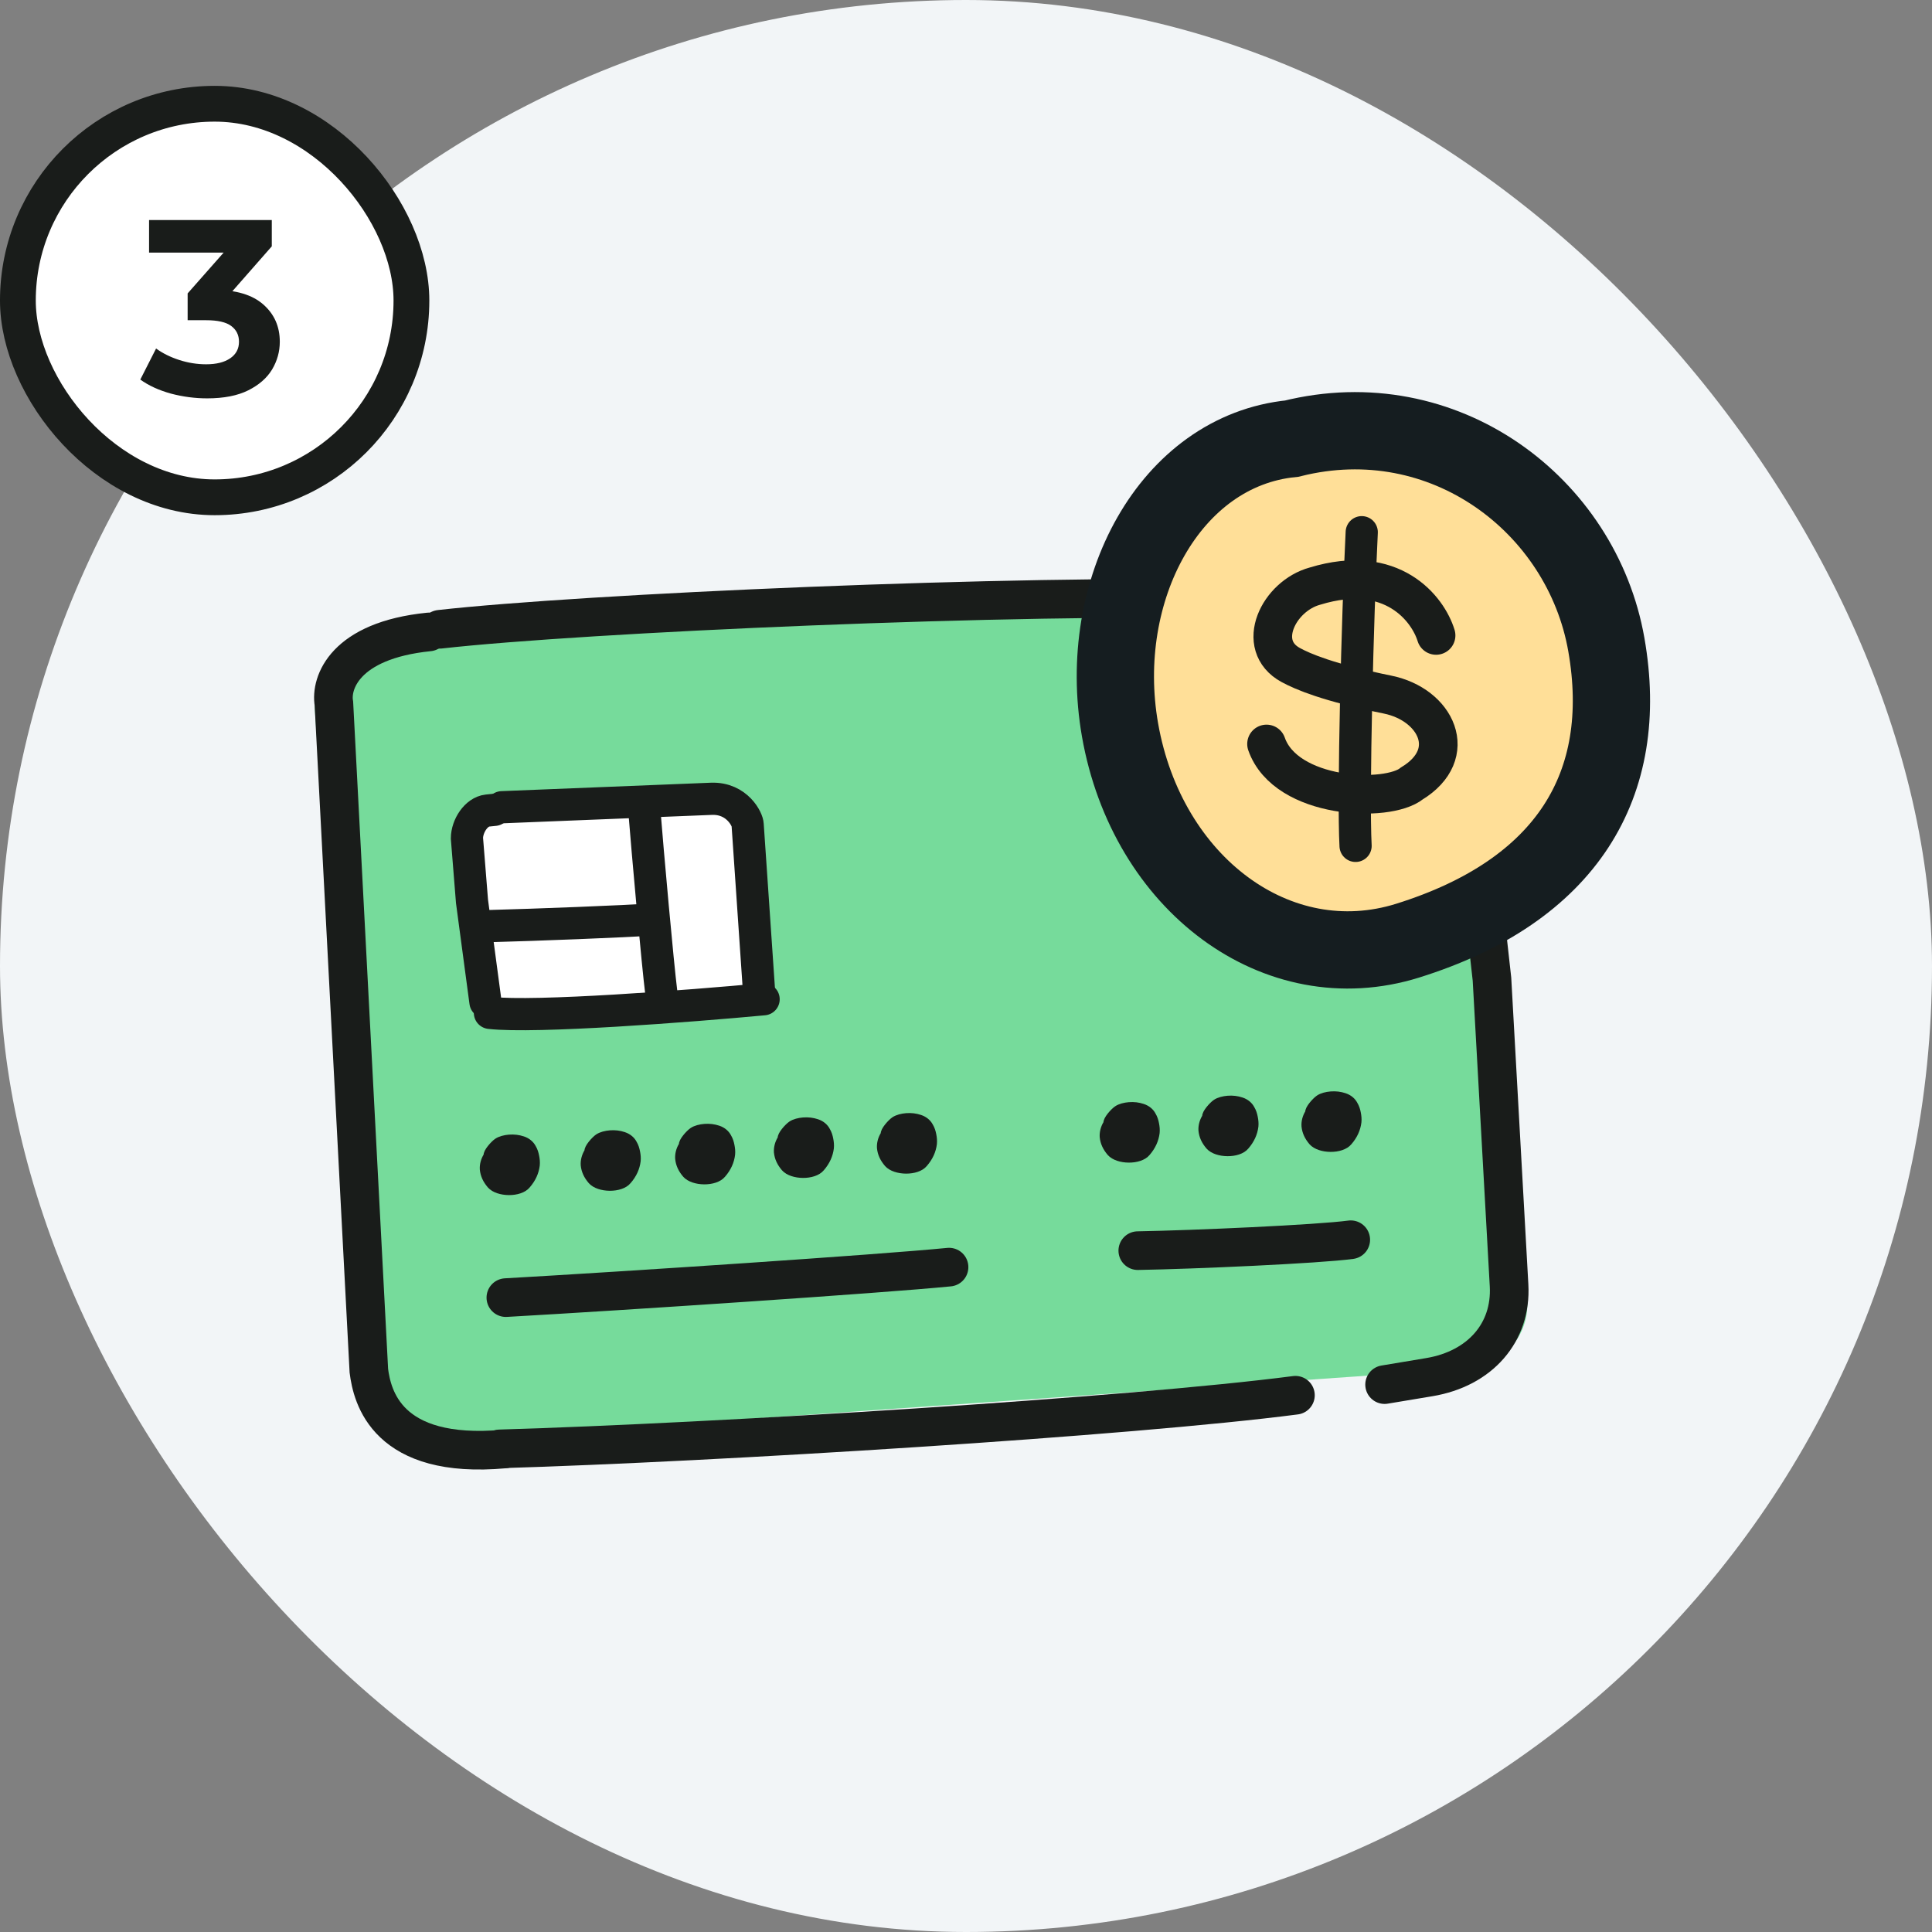
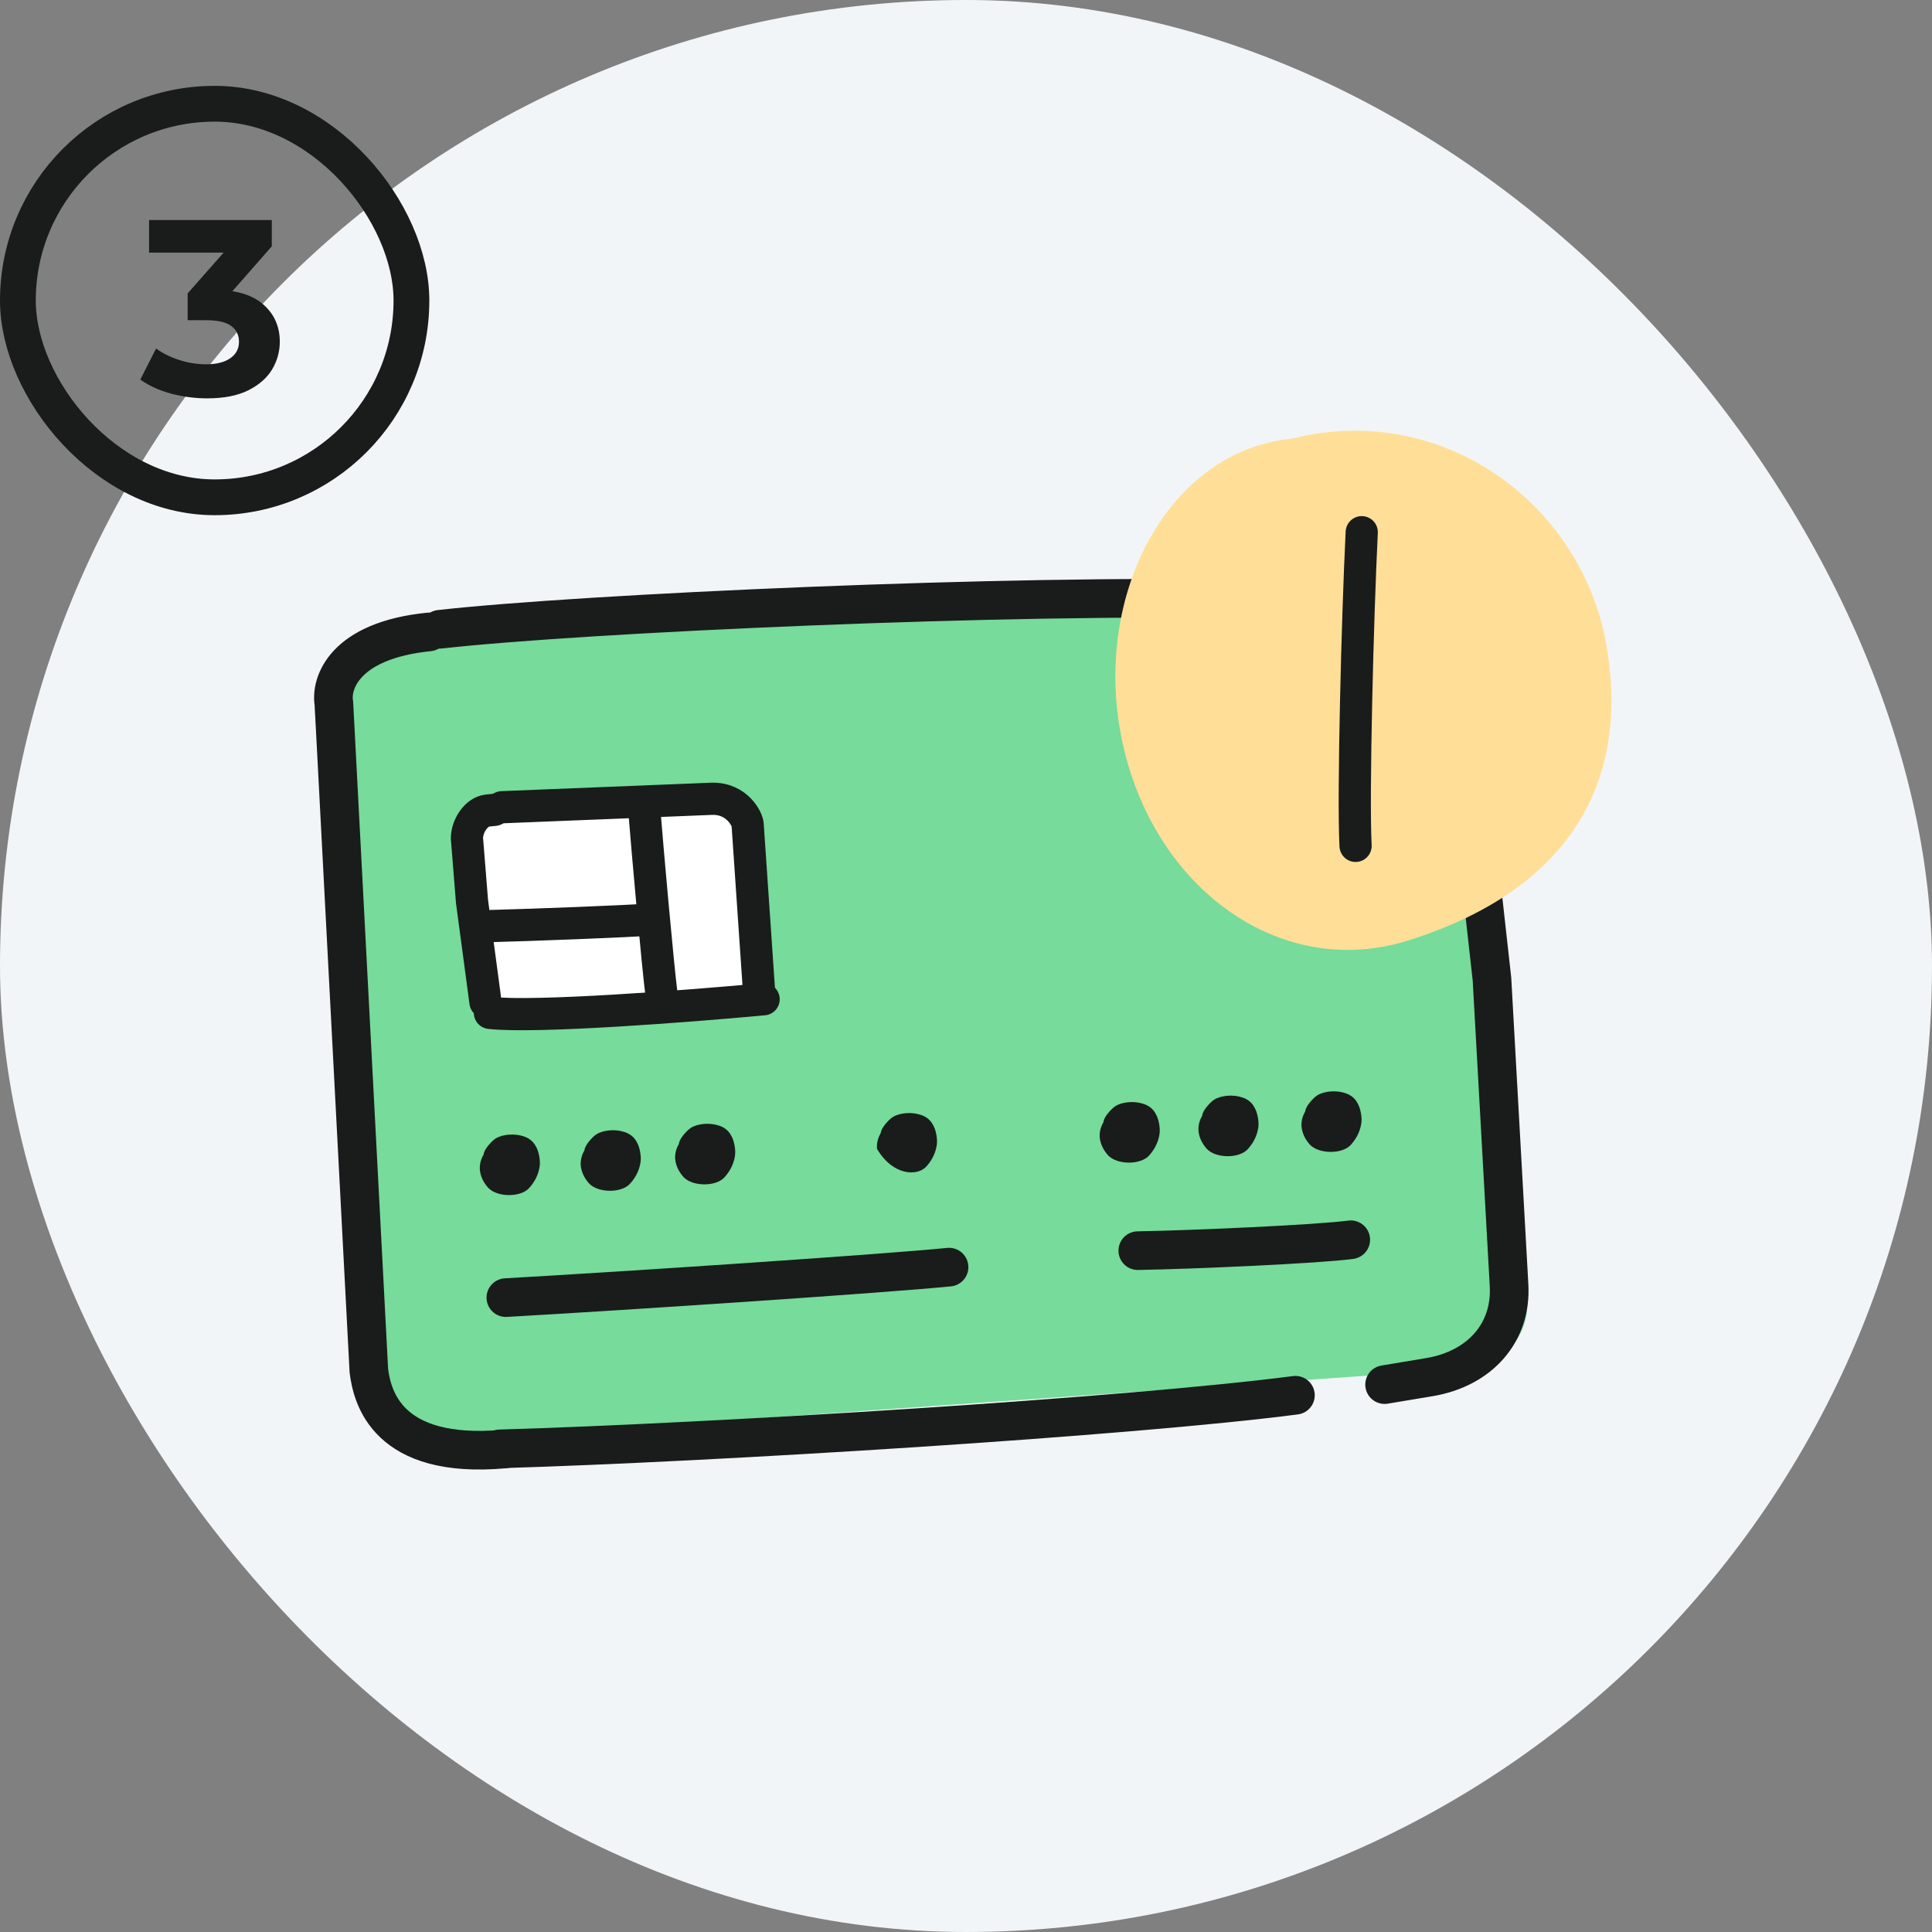
<svg xmlns="http://www.w3.org/2000/svg" width="90" height="90" viewBox="0 0 90 90" fill="none">
  <rect x="0" y="0" width="90" height="90" fill="#808080" stroke="none" />
  <rect width="90" height="90" rx="45" fill="#F2F5F7" />
-   <rect x="0.833" y="4.833" width="18.333" height="18.333" rx="9.167" fill="white" />
  <rect x="0.833" y="4.833" width="18.333" height="18.333" rx="9.167" stroke="#191C1A" stroke-width="1.667" />
  <path d="M9.651 18.557C9.083 18.557 8.52 18.483 7.96 18.335C7.399 18.179 6.925 17.962 6.536 17.682L7.271 16.235C7.582 16.461 7.944 16.639 8.356 16.772C8.768 16.904 9.184 16.97 9.604 16.97C10.079 16.97 10.452 16.877 10.725 16.69C10.997 16.503 11.133 16.247 11.133 15.92C11.133 15.609 11.012 15.364 10.771 15.185C10.53 15.006 10.141 14.917 9.604 14.917H8.741V13.668L11.016 11.09L11.226 11.767H6.944V10.25H12.661V11.475L10.398 14.053L9.441 13.505H9.989C10.993 13.505 11.751 13.731 12.264 14.182C12.778 14.633 13.034 15.212 13.034 15.92C13.034 16.379 12.914 16.811 12.673 17.215C12.432 17.612 12.062 17.934 11.565 18.183C11.067 18.432 10.429 18.557 9.651 18.557Z" fill="#191C1A" />
  <rect x="14.459" y="30.084" width="54.419" height="37.351" rx="3" transform="rotate(-4 14.459 30.084)" fill="#76DB9B" />
  <path d="M25 54.168C24.946 53.889 24.913 53.883 24.873 53.605C24.223 53.664 23.559 53.715 22.909 53.774C22.976 53.883 23.017 53.993 23.044 54.103L23.003 53.934C23.03 54.078 23.03 54.221 23.003 54.365C23.003 54.306 23.03 54.255 23.044 54.196C23.017 54.331 22.949 54.466 22.868 54.593C22.895 54.542 22.936 54.492 22.963 54.441C22.936 54.483 22.895 54.534 22.854 54.576L24.575 54.576C24.575 54.576 24.521 54.517 24.507 54.483C24.534 54.534 24.575 54.584 24.602 54.635C24.548 54.551 24.507 54.466 24.48 54.373C24.48 54.432 24.507 54.483 24.521 54.542C24.507 54.449 24.507 54.365 24.521 54.272L24.48 54.441C24.494 54.348 24.534 54.263 24.588 54.179C24.683 54.044 24.602 53.824 24.494 53.698C24.372 53.571 24.128 53.444 23.897 53.41C23.64 53.377 23.356 53.385 23.125 53.47C23.058 53.503 22.99 53.537 22.922 53.571C22.8 53.647 22.719 53.74 22.665 53.85C22.543 54.044 22.488 54.272 22.502 54.475C22.529 54.745 22.638 54.981 22.841 55.218C23.193 55.615 24.223 55.632 24.561 55.218C24.819 54.922 24.954 54.61 24.995 54.28C25.008 54.137 24.995 54.002 24.968 53.867C24.941 53.723 24.9 53.588 24.819 53.453C24.737 53.301 24.588 53.157 24.358 53.081C24.155 53.014 23.952 52.988 23.721 53.005C23.518 53.022 23.301 53.073 23.152 53.174C22.99 53.284 22.651 53.664 22.678 53.825C22.732 54.103 22.963 54.179 23.003 54.458C23.003 54.542 23.03 54.627 23.085 54.694C23.125 54.77 23.193 54.838 23.288 54.897C23.464 55.007 23.748 55.083 23.992 55.083C24.25 55.083 24.521 55.023 24.697 54.897C24.859 54.787 24.948 54.534 24.921 54.373L25 54.168Z" fill="#191C1A" stroke="#191C1A" stroke-width="0.3" stroke-linecap="round" stroke-linejoin="round" />
  <path d="M29.7 53.968C29.646 53.689 29.614 53.683 29.573 53.404C28.923 53.464 28.259 53.514 27.609 53.573C27.676 53.683 27.717 53.793 27.744 53.903L27.703 53.734C27.731 53.877 27.731 54.021 27.703 54.165C27.703 54.105 27.731 54.055 27.744 53.996C27.717 54.131 27.649 54.266 27.568 54.393C27.595 54.342 27.636 54.291 27.663 54.241C27.636 54.283 27.595 54.334 27.555 54.376L29.275 54.376C29.275 54.376 29.221 54.317 29.207 54.283C29.234 54.334 29.275 54.384 29.302 54.435C29.248 54.35 29.207 54.266 29.18 54.173C29.18 54.232 29.207 54.283 29.221 54.342C29.207 54.249 29.207 54.165 29.221 54.072L29.18 54.241C29.194 54.148 29.234 54.063 29.288 53.979C29.383 53.844 29.302 53.624 29.194 53.497C29.072 53.371 28.828 53.244 28.598 53.21C28.34 53.176 28.056 53.185 27.825 53.269C27.758 53.303 27.69 53.337 27.622 53.371C27.5 53.447 27.419 53.54 27.365 53.649C27.243 53.844 27.189 54.072 27.202 54.274C27.229 54.545 27.338 54.781 27.541 55.017C27.893 55.414 28.923 55.431 29.261 55.017C29.519 54.722 29.654 54.41 29.695 54.08C29.709 53.937 29.695 53.801 29.668 53.666C29.641 53.523 29.6 53.388 29.519 53.252C29.438 53.1 29.288 52.957 29.058 52.881C28.855 52.813 28.652 52.788 28.422 52.805C28.218 52.822 28.002 52.873 27.852 52.974C27.69 53.084 27.351 53.464 27.378 53.624C27.432 53.903 27.663 53.979 27.703 54.258C27.703 54.342 27.731 54.426 27.785 54.494C27.826 54.57 27.893 54.638 27.988 54.697C28.164 54.806 28.449 54.882 28.692 54.882C28.95 54.882 29.221 54.823 29.397 54.697C29.559 54.587 29.649 54.334 29.622 54.173L29.7 53.968Z" fill="#191C1A" stroke="#191C1A" stroke-width="0.3" stroke-linecap="round" stroke-linejoin="round" />
  <path d="M34.1 53.668C34.045 53.389 34.013 53.383 33.972 53.105C33.322 53.164 32.658 53.215 32.008 53.274C32.076 53.383 32.117 53.493 32.144 53.603L32.103 53.434C32.13 53.578 32.13 53.721 32.103 53.865C32.103 53.806 32.13 53.755 32.144 53.696C32.117 53.831 32.049 53.966 31.968 54.093C31.995 54.042 32.035 53.992 32.062 53.941C32.035 53.983 31.995 54.034 31.954 54.076L33.674 54.076C33.674 54.076 33.62 54.017 33.607 53.983C33.634 54.034 33.674 54.084 33.702 54.135C33.647 54.051 33.607 53.966 33.58 53.873C33.58 53.932 33.607 53.983 33.62 54.042C33.607 53.949 33.607 53.865 33.62 53.772L33.58 53.941C33.593 53.848 33.634 53.763 33.688 53.679C33.783 53.544 33.702 53.324 33.593 53.198C33.471 53.071 33.227 52.944 32.997 52.91C32.74 52.877 32.455 52.885 32.225 52.97C32.157 53.003 32.089 53.037 32.022 53.071C31.9 53.147 31.819 53.24 31.764 53.35C31.642 53.544 31.588 53.772 31.602 53.975C31.629 54.245 31.737 54.481 31.94 54.718C32.293 55.115 33.322 55.132 33.661 54.718C33.918 54.422 34.054 54.11 34.094 53.78C34.108 53.637 34.094 53.502 34.067 53.367C34.04 53.223 33.999 53.088 33.918 52.953C33.837 52.801 33.688 52.657 33.458 52.581C33.254 52.514 33.051 52.488 32.821 52.505C32.618 52.522 32.401 52.573 32.252 52.674C32.089 52.784 31.75 53.164 31.777 53.325C31.831 53.603 32.062 53.679 32.103 53.958C32.103 54.042 32.13 54.127 32.184 54.194C32.225 54.27 32.293 54.338 32.387 54.397C32.563 54.507 32.848 54.583 33.092 54.583C33.349 54.583 33.62 54.523 33.796 54.397C33.959 54.287 34.048 54.034 34.021 53.873L34.1 53.668Z" fill="#191C1A" stroke="#191C1A" stroke-width="0.3" stroke-linecap="round" stroke-linejoin="round" />
-   <path d="M38.7 53.368C38.646 53.089 38.614 53.084 38.573 52.805C37.923 52.864 37.259 52.915 36.609 52.974C36.677 53.084 36.717 53.193 36.744 53.303L36.704 53.134C36.731 53.278 36.731 53.422 36.704 53.565C36.704 53.506 36.731 53.455 36.744 53.396C36.717 53.531 36.65 53.666 36.568 53.793C36.595 53.742 36.636 53.692 36.663 53.641C36.636 53.683 36.595 53.734 36.555 53.776L38.275 53.776C38.275 53.776 38.221 53.717 38.207 53.683C38.234 53.734 38.275 53.785 38.302 53.835C38.248 53.751 38.207 53.666 38.18 53.574C38.18 53.633 38.207 53.683 38.221 53.742C38.207 53.65 38.207 53.565 38.221 53.472L38.18 53.641C38.194 53.548 38.234 53.464 38.289 53.379C38.383 53.244 38.302 53.025 38.194 52.898C38.072 52.771 37.828 52.645 37.598 52.611C37.34 52.577 37.056 52.585 36.826 52.67C36.758 52.704 36.69 52.737 36.622 52.771C36.5 52.847 36.419 52.94 36.365 53.05C36.243 53.244 36.189 53.472 36.202 53.675C36.23 53.945 36.338 54.181 36.541 54.418C36.893 54.815 37.923 54.832 38.262 54.418C38.519 54.122 38.654 53.81 38.695 53.481C38.709 53.337 38.695 53.202 38.668 53.067C38.641 52.923 38.6 52.788 38.519 52.653C38.438 52.501 38.289 52.357 38.058 52.281C37.855 52.214 37.652 52.188 37.422 52.205C37.218 52.222 37.002 52.273 36.853 52.374C36.69 52.484 36.351 52.864 36.378 53.025C36.432 53.303 36.663 53.379 36.704 53.658C36.704 53.742 36.731 53.827 36.785 53.894C36.826 53.97 36.893 54.038 36.988 54.097C37.164 54.207 37.449 54.283 37.693 54.283C37.95 54.283 38.221 54.224 38.397 54.097C38.56 53.987 38.649 53.734 38.622 53.574L38.7 53.368Z" fill="#191C1A" stroke="#191C1A" stroke-width="0.3" stroke-linecap="round" stroke-linejoin="round" />
-   <path d="M43.5 53.168C43.446 52.889 43.413 52.883 43.373 52.605C42.723 52.664 42.059 52.715 41.408 52.774C41.476 52.883 41.517 52.993 41.544 53.103L41.503 52.934C41.53 53.078 41.53 53.221 41.503 53.365C41.503 53.306 41.53 53.255 41.544 53.196C41.517 53.331 41.449 53.466 41.368 53.593C41.395 53.542 41.436 53.492 41.463 53.441C41.436 53.483 41.395 53.534 41.354 53.576L43.075 53.576C43.075 53.576 43.021 53.517 43.007 53.483C43.034 53.534 43.075 53.584 43.102 53.635C43.048 53.551 43.007 53.466 42.98 53.373C42.98 53.432 43.007 53.483 43.021 53.542C43.007 53.449 43.007 53.365 43.021 53.272L42.98 53.441C42.993 53.348 43.034 53.263 43.088 53.179C43.183 53.044 43.102 52.824 42.993 52.698C42.872 52.571 42.628 52.444 42.397 52.41C42.14 52.377 41.856 52.385 41.625 52.47C41.557 52.503 41.49 52.537 41.422 52.571C41.3 52.647 41.219 52.74 41.165 52.85C41.043 53.044 40.989 53.272 41.002 53.475C41.029 53.745 41.138 53.981 41.341 54.218C41.693 54.615 42.723 54.632 43.061 54.218C43.319 53.922 43.454 53.61 43.495 53.28C43.508 53.137 43.495 53.002 43.468 52.867C43.441 52.723 43.4 52.588 43.319 52.453C43.237 52.301 43.088 52.157 42.858 52.081C42.655 52.014 42.452 51.988 42.221 52.005C42.018 52.022 41.801 52.073 41.652 52.174C41.49 52.284 41.151 52.664 41.178 52.825C41.232 53.103 41.463 53.179 41.503 53.458C41.503 53.542 41.53 53.627 41.585 53.694C41.625 53.77 41.693 53.838 41.788 53.897C41.964 54.007 42.248 54.083 42.492 54.083C42.75 54.083 43.021 54.023 43.197 53.897C43.359 53.787 43.449 53.534 43.421 53.373L43.5 53.168Z" fill="#191C1A" stroke="#191C1A" stroke-width="0.3" stroke-linecap="round" stroke-linejoin="round" />
+   <path d="M43.5 53.168C43.446 52.889 43.413 52.883 43.373 52.605C42.723 52.664 42.059 52.715 41.408 52.774C41.476 52.883 41.517 52.993 41.544 53.103L41.503 52.934C41.53 53.078 41.53 53.221 41.503 53.365C41.503 53.306 41.53 53.255 41.544 53.196C41.517 53.331 41.449 53.466 41.368 53.593C41.395 53.542 41.436 53.492 41.463 53.441C41.436 53.483 41.395 53.534 41.354 53.576L43.075 53.576C43.075 53.576 43.021 53.517 43.007 53.483C43.034 53.534 43.075 53.584 43.102 53.635C43.048 53.551 43.007 53.466 42.98 53.373C42.98 53.432 43.007 53.483 43.021 53.542C43.007 53.449 43.007 53.365 43.021 53.272L42.98 53.441C42.993 53.348 43.034 53.263 43.088 53.179C43.183 53.044 43.102 52.824 42.993 52.698C42.872 52.571 42.628 52.444 42.397 52.41C42.14 52.377 41.856 52.385 41.625 52.47C41.557 52.503 41.49 52.537 41.422 52.571C41.3 52.647 41.219 52.74 41.165 52.85C41.043 53.044 40.989 53.272 41.002 53.475C41.693 54.615 42.723 54.632 43.061 54.218C43.319 53.922 43.454 53.61 43.495 53.28C43.508 53.137 43.495 53.002 43.468 52.867C43.441 52.723 43.4 52.588 43.319 52.453C43.237 52.301 43.088 52.157 42.858 52.081C42.655 52.014 42.452 51.988 42.221 52.005C42.018 52.022 41.801 52.073 41.652 52.174C41.49 52.284 41.151 52.664 41.178 52.825C41.232 53.103 41.463 53.179 41.503 53.458C41.503 53.542 41.53 53.627 41.585 53.694C41.625 53.77 41.693 53.838 41.788 53.897C41.964 54.007 42.248 54.083 42.492 54.083C42.75 54.083 43.021 54.023 43.197 53.897C43.359 53.787 43.449 53.534 43.421 53.373L43.5 53.168Z" fill="#191C1A" stroke="#191C1A" stroke-width="0.3" stroke-linecap="round" stroke-linejoin="round" />
  <path d="M53.876 52.656C53.822 52.377 53.79 52.371 53.749 52.093C53.099 52.152 52.435 52.202 51.785 52.261C51.852 52.371 51.893 52.481 51.92 52.591L51.88 52.422C51.907 52.565 51.907 52.709 51.88 52.853C51.88 52.794 51.907 52.743 51.92 52.684C51.893 52.819 51.825 52.954 51.744 53.081C51.771 53.03 51.812 52.979 51.839 52.929C51.812 52.971 51.771 53.022 51.731 53.064L53.451 53.064C53.451 53.064 53.397 53.005 53.383 52.971C53.41 53.022 53.451 53.072 53.478 53.123C53.424 53.038 53.383 52.954 53.356 52.861C53.356 52.92 53.383 52.971 53.397 53.03C53.383 52.937 53.383 52.853 53.397 52.76L53.356 52.929C53.37 52.836 53.41 52.751 53.465 52.667C53.559 52.532 53.478 52.312 53.37 52.185C53.248 52.059 53.004 51.932 52.774 51.898C52.516 51.864 52.232 51.873 52.002 51.957C51.934 51.991 51.866 52.025 51.798 52.059C51.676 52.135 51.595 52.228 51.541 52.337C51.419 52.532 51.365 52.76 51.378 52.962C51.406 53.233 51.514 53.469 51.717 53.706C52.069 54.102 53.099 54.119 53.438 53.706C53.695 53.41 53.83 53.097 53.871 52.768C53.885 52.625 53.871 52.489 53.844 52.354C53.817 52.211 53.776 52.076 53.695 51.941C53.614 51.788 53.465 51.645 53.234 51.569C53.031 51.501 52.828 51.476 52.598 51.493C52.394 51.51 52.178 51.56 52.029 51.662C51.866 51.772 51.527 52.152 51.554 52.312C51.608 52.591 51.839 52.667 51.88 52.946C51.88 53.03 51.907 53.114 51.961 53.182C52.002 53.258 52.069 53.325 52.164 53.385C52.34 53.494 52.625 53.57 52.868 53.57C53.126 53.57 53.397 53.511 53.573 53.385C53.736 53.275 53.825 53.022 53.798 52.861L53.876 52.656Z" fill="#191C1A" stroke="#191C1A" stroke-width="0.3" stroke-linecap="round" stroke-linejoin="round" />
  <path d="M58.477 52.356C58.423 52.077 58.39 52.071 58.35 51.793C57.699 51.852 57.036 51.903 56.385 51.962C56.453 52.071 56.494 52.181 56.521 52.291L56.48 52.122C56.507 52.266 56.507 52.409 56.48 52.553C56.48 52.494 56.507 52.443 56.521 52.384C56.494 52.519 56.426 52.654 56.345 52.781C56.372 52.73 56.413 52.679 56.44 52.629C56.413 52.671 56.372 52.722 56.331 52.764L58.052 52.764C58.052 52.764 57.998 52.705 57.984 52.671C58.011 52.722 58.052 52.772 58.079 52.823C58.025 52.739 57.984 52.654 57.957 52.561C57.957 52.62 57.984 52.671 57.998 52.73C57.984 52.637 57.984 52.553 57.998 52.46L57.957 52.629C57.97 52.536 58.011 52.451 58.065 52.367C58.16 52.232 58.079 52.012 57.97 51.886C57.848 51.759 57.605 51.632 57.374 51.599C57.117 51.565 56.832 51.573 56.602 51.658C56.534 51.691 56.467 51.725 56.399 51.759C56.277 51.835 56.196 51.928 56.142 52.038C56.02 52.232 55.965 52.46 55.979 52.663C56.006 52.933 56.114 53.169 56.318 53.406C56.67 53.803 57.699 53.82 58.038 53.406C58.295 53.11 58.431 52.798 58.472 52.468C58.485 52.325 58.472 52.19 58.444 52.054C58.417 51.911 58.377 51.776 58.295 51.641C58.214 51.489 58.065 51.345 57.835 51.269C57.632 51.202 57.428 51.176 57.198 51.193C56.995 51.21 56.778 51.261 56.629 51.362C56.467 51.472 56.127 51.852 56.154 52.013C56.209 52.291 56.44 52.367 56.48 52.646C56.48 52.73 56.507 52.815 56.562 52.882C56.602 52.958 56.67 53.026 56.765 53.085C56.941 53.195 57.225 53.271 57.469 53.271C57.727 53.271 57.998 53.212 58.174 53.085C58.336 52.975 58.425 52.722 58.398 52.561L58.477 52.356Z" fill="#191C1A" stroke="#191C1A" stroke-width="0.3" stroke-linecap="round" stroke-linejoin="round" />
  <path d="M63.277 52.156C63.222 51.877 63.19 51.871 63.15 51.593C62.499 51.652 61.835 51.702 61.185 51.761C61.253 51.871 61.294 51.981 61.321 52.091L61.28 51.922C61.307 52.065 61.307 52.209 61.28 52.353C61.28 52.294 61.307 52.243 61.321 52.184C61.294 52.319 61.226 52.454 61.145 52.581C61.172 52.53 61.212 52.479 61.239 52.429C61.212 52.471 61.172 52.522 61.131 52.564L62.852 52.564C62.852 52.564 62.797 52.505 62.784 52.471C62.811 52.522 62.852 52.572 62.879 52.623C62.824 52.538 62.784 52.454 62.757 52.361C62.757 52.42 62.784 52.471 62.797 52.53C62.784 52.437 62.784 52.353 62.797 52.26L62.757 52.429C62.77 52.336 62.811 52.251 62.865 52.167C62.96 52.032 62.879 51.812 62.77 51.685C62.648 51.559 62.404 51.432 62.174 51.398C61.917 51.364 61.632 51.373 61.402 51.457C61.334 51.491 61.267 51.525 61.199 51.559C61.077 51.635 60.995 51.728 60.941 51.837C60.819 52.032 60.765 52.26 60.779 52.462C60.806 52.733 60.914 52.969 61.117 53.206C61.47 53.602 62.499 53.619 62.838 53.206C63.095 52.91 63.231 52.597 63.271 52.268C63.285 52.125 63.271 51.989 63.244 51.854C63.217 51.711 63.177 51.576 63.095 51.441C63.014 51.288 62.865 51.145 62.635 51.069C62.431 51.001 62.228 50.976 61.998 50.993C61.795 51.01 61.578 51.06 61.429 51.162C61.267 51.272 60.927 51.652 60.954 51.812C61.008 52.091 61.239 52.167 61.28 52.446C61.28 52.53 61.307 52.614 61.361 52.682C61.402 52.758 61.47 52.825 61.565 52.885C61.741 52.994 62.025 53.07 62.269 53.07C62.526 53.07 62.797 53.011 62.973 52.885C63.136 52.775 63.225 52.522 63.198 52.361L63.277 52.156Z" fill="#191C1A" stroke="#191C1A" stroke-width="0.3" stroke-linecap="round" stroke-linejoin="round" />
  <path d="M61.635 28.935L62.956 28.991C65.069 29.096 67.467 29.749 67.988 32.014L69.502 45.613L70.298 59.878C70.42 62.069 68.952 63.758 66.583 64.153L64.5 64.5" stroke="#191C1A" stroke-width="1.8" stroke-linecap="round" />
  <path d="M23.5 67.5C17.999 68 17.337 65.039 17.183 63.859L15.554 32.772C15.39 31.826 16.045 29.835 19.98 29.438" stroke="#191C1A" stroke-width="1.8" stroke-linecap="round" />
  <path d="M23.286 67.494C33.304 67.199 52.671 65.996 60.346 64.996" stroke="#191C1A" stroke-width="1.8" stroke-linecap="round" />
  <path d="M23.565 60.448C29.02 60.14 41.006 59.345 44.21 59.028" stroke="#191C1A" stroke-width="1.8" stroke-linecap="round" />
  <path d="M53.003 58.26C55.622 58.214 61.382 57.959 62.923 57.752" stroke="#191C1A" stroke-width="1.8" stroke-linecap="round" />
  <path d="M57.968 27.915C47.306 27.662 27.169 28.563 20.489 29.314" stroke="#191C1A" stroke-width="1.8" stroke-linecap="round" />
  <mask id="path-19-outside-1_5606_530" maskUnits="userSpaceOnUse" x="47.785" y="15.879" width="31.429" height="32.241" fill="black">
    <rect fill="white" x="47.785" y="15.879" width="31.429" height="32.241" />
    <path d="M74.83 30.03C75.973 36.549 73 41.5 65.572 43.82C59.51 45.713 53.434 41.18 52.175 34.002C51.033 27.482 54.5 21 60.175 20.433C67.254 18.663 73.687 23.511 74.83 30.03Z" />
  </mask>
  <path d="M74.83 30.03C75.973 36.549 73 41.5 65.572 43.82C59.51 45.713 53.434 41.18 52.175 34.002C51.033 27.482 54.5 21 60.175 20.433C67.254 18.663 73.687 23.511 74.83 30.03Z" fill="#FFDF98" />
-   <path d="M74.83 30.03C75.973 36.549 73 41.5 65.572 43.82C59.51 45.713 53.434 41.18 52.175 34.002C51.033 27.482 54.5 21 60.175 20.433C67.254 18.663 73.687 23.511 74.83 30.03Z" stroke="#151D20" stroke-width="3.6" mask="url(#path-19-outside-1_5606_530)" />
-   <path d="M66.898 29.601C66.522 28.375 64.867 26.2 61.257 27.303C59.564 27.762 58.436 30.06 60.128 30.98C60.693 31.286 61.863 31.793 64.642 32.358C66.898 32.818 68.027 35.116 65.77 36.495C64.642 37.415 59.903 37.231 59 34.657" stroke="#191C1A" stroke-width="1.8" stroke-linecap="round" />
  <path d="M63.435 24.792C63.242 28.644 63.023 37.125 63.148 39.404" stroke="#191C1A" stroke-width="1.5" stroke-linecap="round" />
  <rect x="21.372" y="37.474" width="13.99" height="10.312" rx="3" transform="rotate(-4 21.372 37.474)" fill="white" />
  <path d="M22.86 43.139C24.845 43.087 29.208 42.922 30.375 42.831" stroke="#191C1A" stroke-width="1.5" stroke-linecap="round" />
  <path d="M29.996 37.513C30.179 39.819 30.636 44.886 30.805 46.239" stroke="#191C1A" stroke-width="1.5" stroke-linecap="round" />
  <path d="M23.036 37.725L22.707 37.759C22.182 37.816 21.757 38.477 21.752 39.049L21.988 41.993L22.615 46.681" stroke="#191C1A" stroke-width="1.5" stroke-linecap="round" />
  <path d="M35.354 46.11L34.829 38.427C34.834 38.194 34.348 37.169 33.145 37.211L23.381 37.604" stroke="#191C1A" stroke-width="1.5" stroke-linecap="round" />
  <path d="M35.572 46.549C32.07 46.875 24.934 47.423 22.823 47.184" stroke="#191C1A" stroke-width="1.5" stroke-linecap="round" />
</svg>